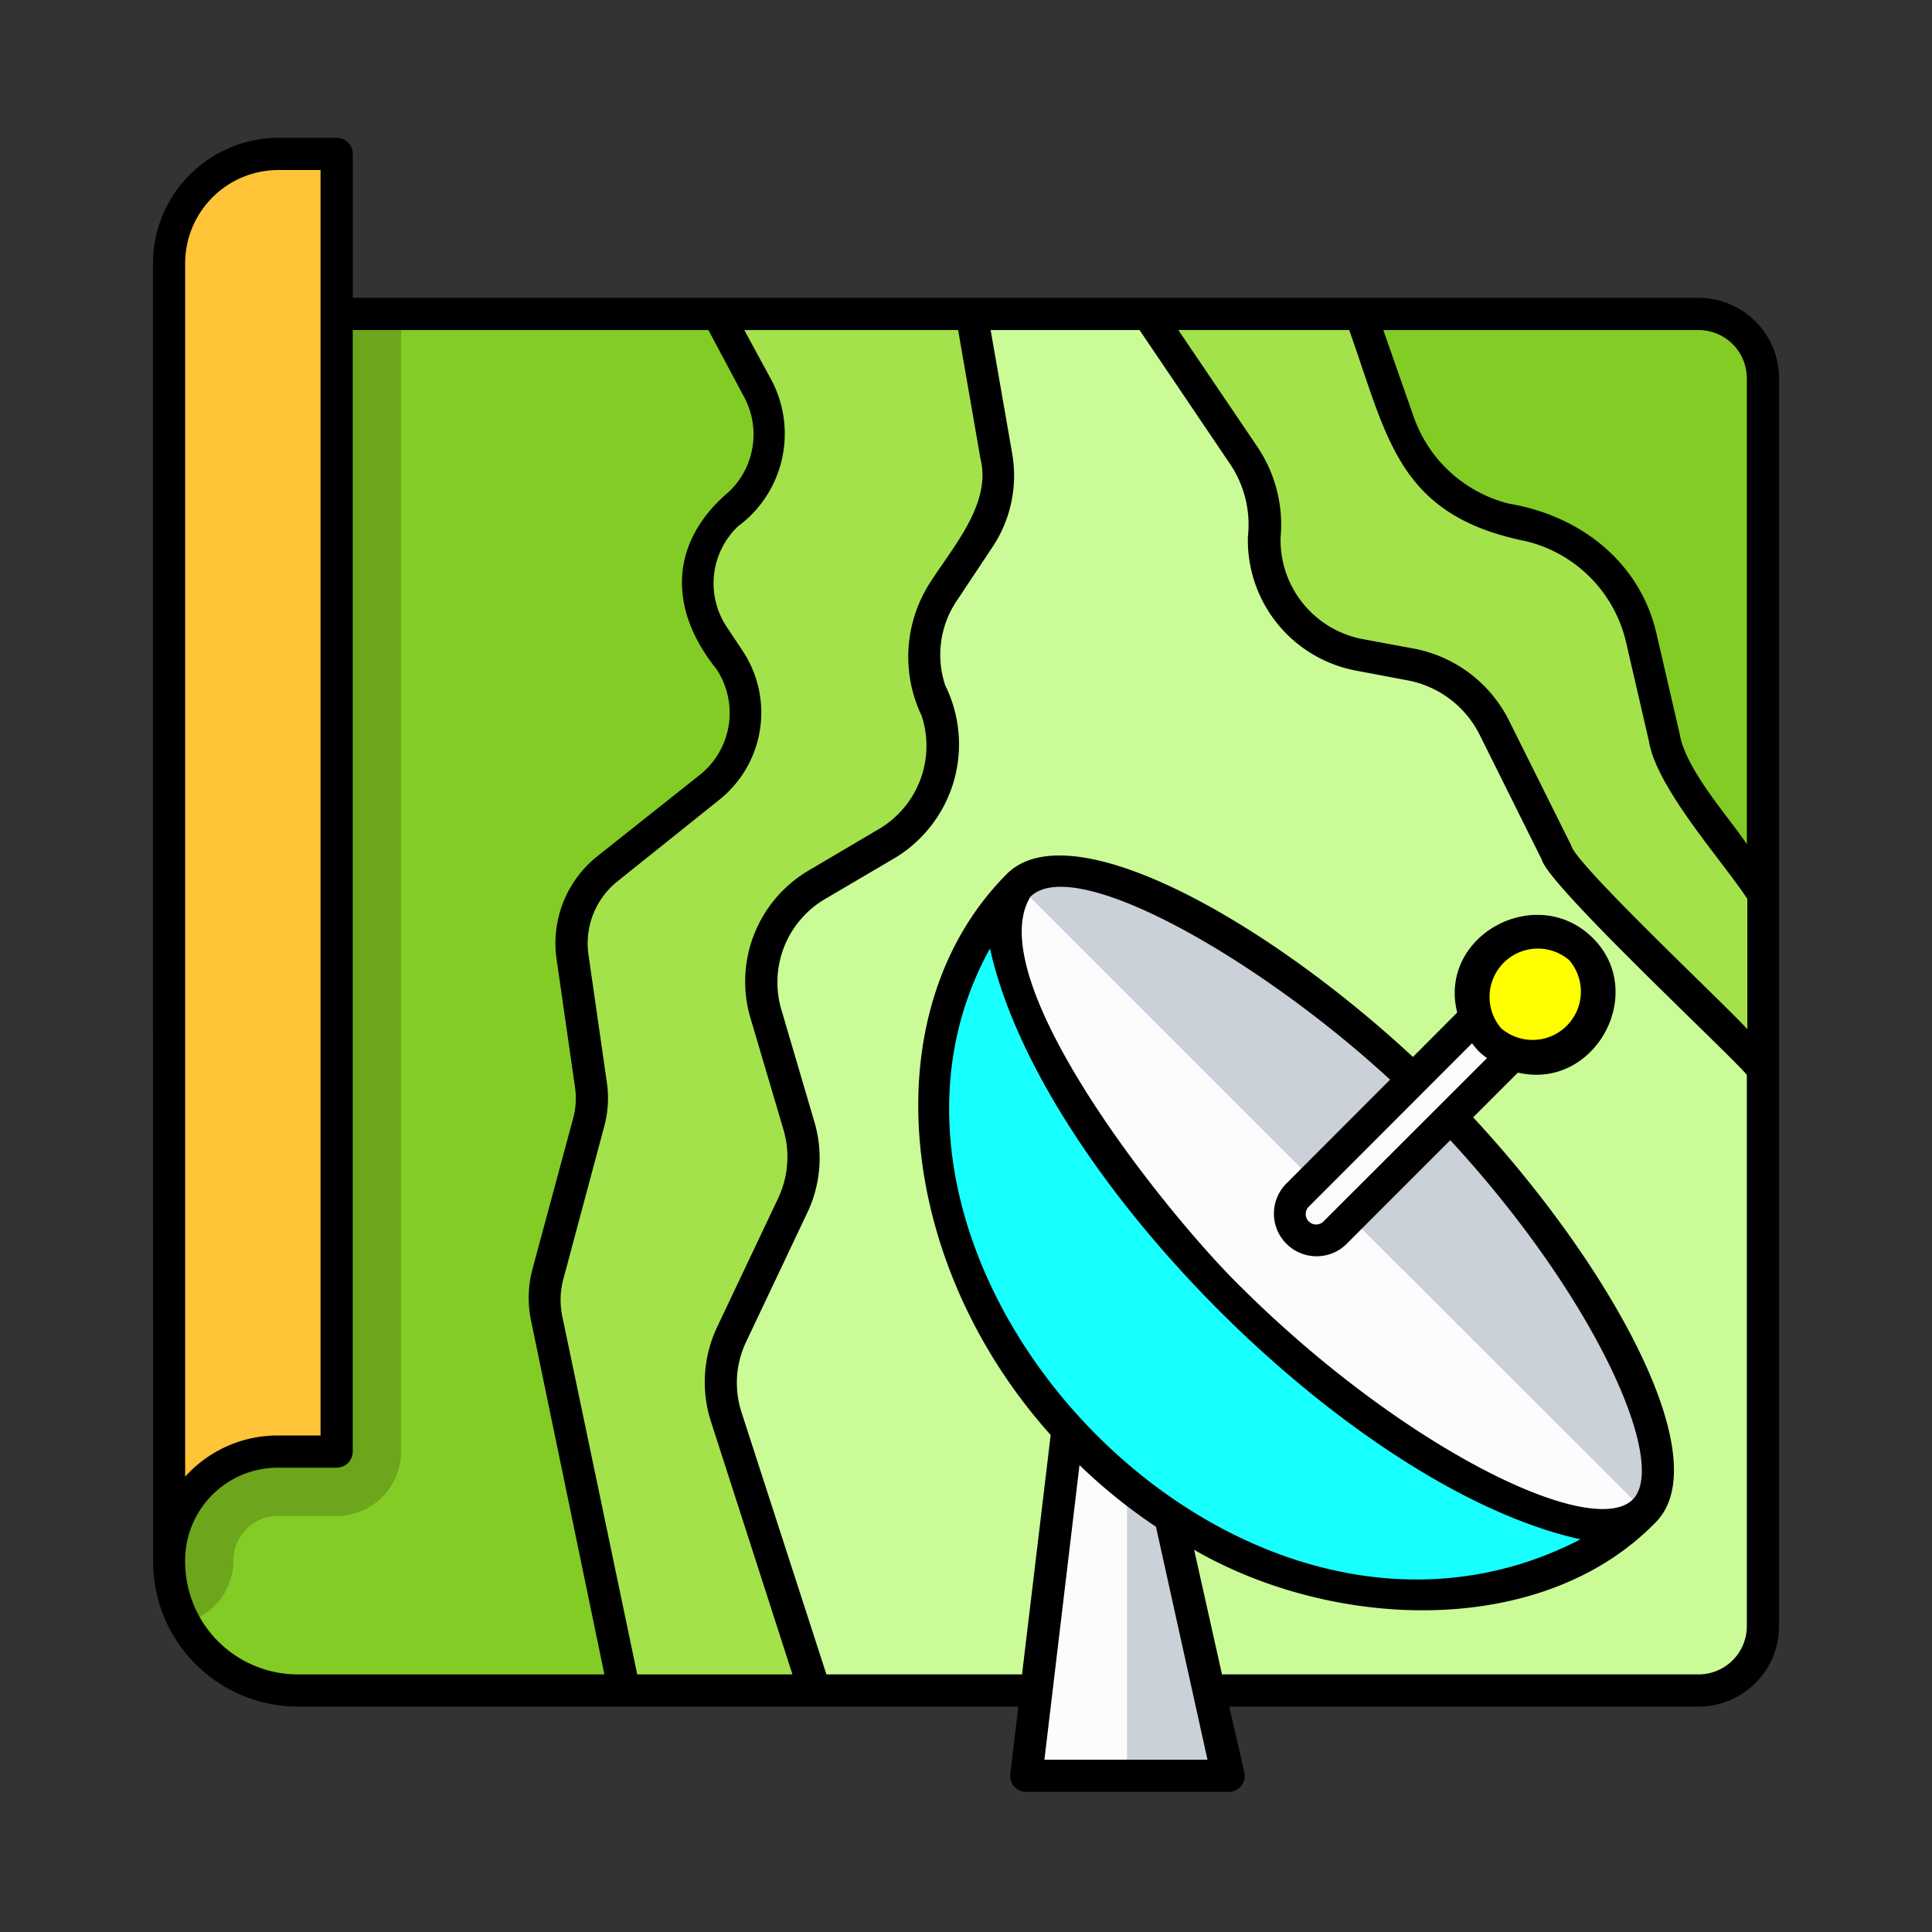
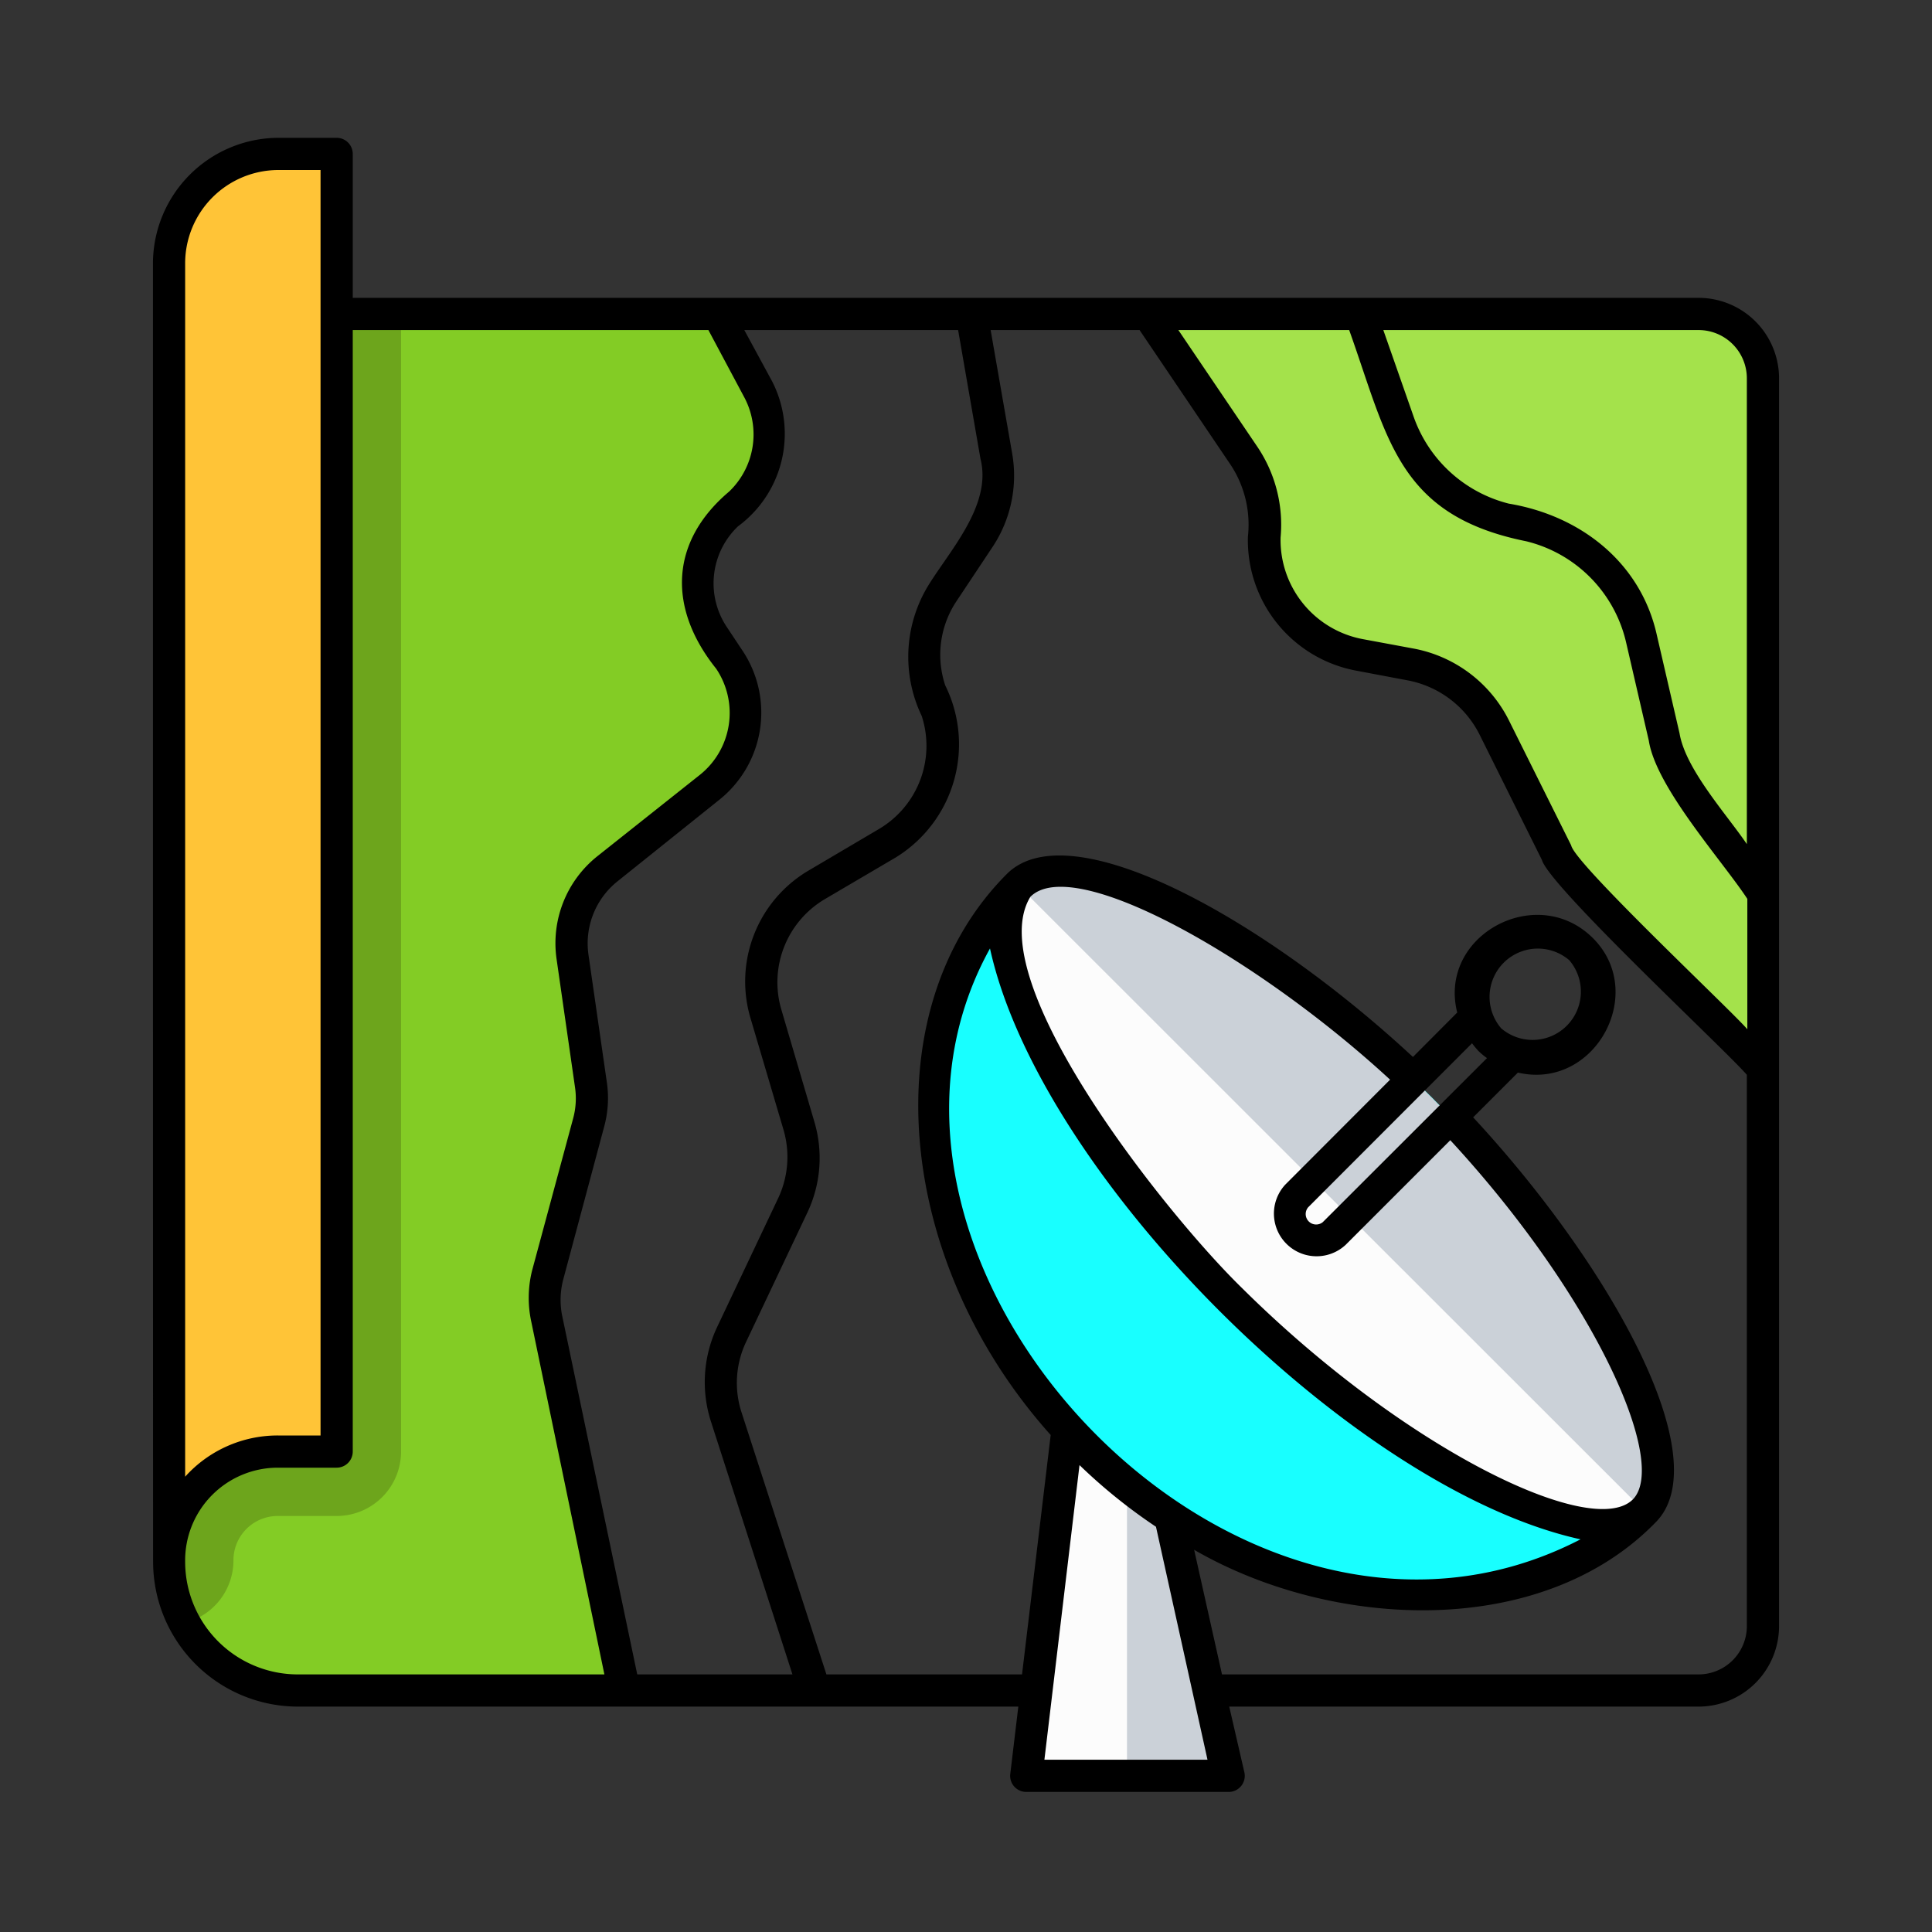
<svg xmlns="http://www.w3.org/2000/svg" height="512" viewBox="0 0 120 120" width="512">
  <rect x="0" y="0" width="120" height="120" fill="#333333" stroke="none" />
-   <path d="m10.5 19.5v77.5a8 8 0 0 0 8 8h87a4 4 0 0 0 4-4v-77.5a4 4 0 0 0 -4-4z" fill="#cafb97" />
-   <path d="m50.6 105-5.49-17a7 7 0 0 1 .34-5.13l3.78-8a7 7 0 0 0 .4-5l-2.07-7a7 7 0 0 1 3.14-8l4.44-2.61a7 7 0 0 0 3.06-8.22l-.43-1.29a6.92 6.92 0 0 1 .79-6.06l2.27-3.43a7 7 0 0 0 1.06-5l-1.54-8.76h-49.85v77.5a8 8 0 0 0 8 8z" fill="#a4e24b" />
  <path d="m44.56 19.5 2.51 4.71a5.89 5.89 0 0 1 -1.12 7l-.8.76a5.9 5.9 0 0 0 -.79 7.6l.9 1.32a5.9 5.9 0 0 1 -1.18 7.94l-6.37 5.17a5.9 5.9 0 0 0 -2.15 5.45l1.14 7.92a5.84 5.84 0 0 1 -.14 2.39l-2.56 9.39a5.81 5.81 0 0 0 -.08 2.75l4.85 23.1h-20.27a8 8 0 0 1 -8-8v-77.5z" fill="#83cc25" />
  <path d="m71.31 19.5 6 8.83a7.3 7.3 0 0 1 1.25 4.25v.78a7.28 7.28 0 0 0 5.93 7.32l3.18.6a7.3 7.3 0 0 1 5.18 3.91l3.81 7.81a7.54 7.54 0 0 0 1.34 1.86l11.41 11.43v-42.79a4 4 0 0 0 -4-4z" fill="#a4e24b" />
-   <path d="m84.51 19.5 2.36 6.73a9.47 9.47 0 0 0 6.59 6l1.6.4a9.43 9.43 0 0 1 6.88 7l1.41 6.11a9.48 9.48 0 0 0 1.57 3.43l4.52 6.21v-31.88a4 4 0 0 0 -4-4z" fill="#83cc25" />
  <path d="m24.91 19.5v70.66a4 4 0 0 1 -4 4h-3.66a2.75 2.75 0 0 0 -2.75 2.75 4 4 0 0 1 -3 3.88 7.93 7.93 0 0 1 -1-3.79v-77.5z" fill="#6da51c" />
  <path d="m76.29 110.3h-12.55l2.56-21.49c.32.34.64.68 1 1a32.35 32.35 0 0 0 5.4 4.36z" fill="#cbd1d8" />
  <path d="m70 92.28v18h-6.26l2.56-21.47c.32.34.64.68 1 1a34.69 34.69 0 0 0 2.7 2.47z" fill="#fcfcfc" />
  <path d="m88.94 68.17c9.34 9.34 16.64 22.23 13.18 25.68-8.11 8.12-24.06 6.75-34.84-4s-12.14-26.75-4.02-34.85c3.45-3.47 16.34 3.83 25.68 13.17z" fill="#18ffff" />
  <ellipse cx="82.69" cy="74.42" fill="#cbd1d8" rx="8.84" ry="27.48" transform="matrix(.707 -.707 .707 .707 -28.4 80.27)" />
  <path d="m102.12 93.85c-3.45 3.46-16.34-3.85-25.68-13.18s-16.64-22.23-13.19-25.67z" fill="#fcfcfc" />
-   <rect fill="#fcfcfc" height="21.15" rx="1.65" transform="matrix(.707 .707 -.707 .707 74.67 -41.99)" width="3.3" x="86.37" y="58.56" />
-   <circle cx="95.36" cy="61.75" fill="#ff0" r="3.99" transform="matrix(.682 -.732 .732 .682 -14.83 89.41)" />
  <path d="m17.25 90.16a6.75 6.75 0 0 0 -6.75 6.75v-80.6a6.76 6.76 0 0 1 6.75-6.75h3.66v80.6z" fill="#ffc437" />
  <path d="m105.5 18.5h-83.59v-8.94a1 1 0 0 0 -1-1h-3.66a7.82 7.82 0 0 0 -7.75 7.75s0 80.69.01 80.69a9 9 0 0 0 9 9h44.74l-.5 4.18a1 1 0 0 0 1 1.12h12.54a1 1 0 0 0 1-1.22l-.94-4.08h29.15a5 5 0 0 0 5-5v-77.5a5 5 0 0 0 -5-5zm-27.39 9.27-4.92-7.27h10.61c2.4 6.71 3 11.51 11 13.12a8.41 8.41 0 0 1 6.2 6.28l1.41 6.1c.45 2.91 4.55 7.44 6.12 9.83v8.1c-.92-1.1-10.72-10.28-10.94-11.42l-3.87-7.77a8.34 8.34 0 0 0 -5.88-4.45l-3.18-.59a6.26 6.26 0 0 1 -5.12-6.32 8.66 8.66 0 0 0 -1.43-5.61zm30.39-4.27v28.93c-1.24-1.83-3.81-4.65-4.18-6.88l-1.41-6.1c-1-4.52-4.75-7.43-9.2-8.17a8.45 8.45 0 0 1 -5.9-5.38l-1.89-5.4h19.58a3 3 0 0 1 3 3zm-47.6 5c.71 2.81-1.8 5.57-3.17 7.75a8.5 8.5 0 0 0 -.48 8.22 6 6 0 0 1 -2.62 7l-4.44 2.62a8 8 0 0 0 -3.59 9.1l2.07 7a6 6 0 0 1 -.34 4.24l-3.79 8a8 8 0 0 0 -.38 5.87l5.06 15.7h-9.64l-4.67-22.31a5 5 0 0 1 .09-2.28l2.52-9.41a6.74 6.74 0 0 0 .17-2.79l-1.14-7.92a4.94 4.94 0 0 1 1.78-4.53l6.38-5.11a6.93 6.93 0 0 0 1.38-9.28l-.91-1.37a4.89 4.89 0 0 1 .66-6.31 7.14 7.14 0 0 0 2.12-9l-1.73-3.19h13.28zm-49.4-12.19a5.8 5.8 0 0 1 5.75-5.75h2.66v78.6h-2.66a7.73 7.73 0 0 0 -5.75 2.56zm0 80.69a5.76 5.76 0 0 1 5.75-5.84h3.66a1 1 0 0 0 1-1v-69.66h22.09l2.23 4.18a4.91 4.91 0 0 1 -.94 5.85c-3.72 3.14-3.8 7.27-.81 11a4.92 4.92 0 0 1 -1 6.59l-6.4 5.08a6.91 6.91 0 0 0 -2.51 6.37l1.14 7.93a4.74 4.74 0 0 1 -.12 2l-2.54 9.41a7 7 0 0 0 -.05 3.19l4.54 21.9h-19a7 7 0 0 1 -7.04-7zm53.37 12.3 2.18-18.3a33.9 33.9 0 0 0 4.75 3.83l3.2 14.47zm28.37-45.43a3 3 0 0 1 4.23-4.23 3 3 0 0 1 -4.23 4.23zm-1.41 1.41a4.42 4.42 0 0 0 .53.44l-10.2 10.19a.65.65 0 0 1 -.91-.92l10.18-10.19a6 6 0 0 0 .4.48zm-12 8.3a2.65 2.65 0 0 0 3.75 3.74l6.5-6.5c9 9.75 13.58 20.07 11.33 22.32-2.54 2.5-14.19-3.14-24.27-13.14-4.81-4.69-16.29-19.18-13.14-24.3 2.72-2.7 14.21 3.86 22.34 11.36zm-18.34-14.67c3.09 14.09 22.58 33.6 36.68 36.7-21.38 11.06-47.53-17.09-36.68-36.7zm44 45.09h-29.59l-1.73-7.74c8.64 5 21.59 5.56 28.66-1.7 3.9-3.9-2.76-15.92-11.33-25.16l2.78-2.78c4.79 1.12 8.11-5 4.61-8.4s-9.58-.1-8.38 4.67l-2.75 2.76c-9.26-8.6-21.3-15.28-25.22-11.37-8.36 8.37-7 24 2.72 34.85l-1.78 14.87h-12.15l-5.27-16.27a5.93 5.93 0 0 1 .29-4.4l3.79-8a7.91 7.91 0 0 0 .44-5.66l-2.06-7a6 6 0 0 1 2.69-6.81l4.44-2.61a8.25 8.25 0 0 0 3.06-10.68 6 6 0 0 1 .68-5.2l2.28-3.43a8 8 0 0 0 1.2-5.76l-1.34-7.68h9.25l5.67 8.39a6.75 6.75 0 0 1 1.06 4.44 8.24 8.24 0 0 0 6.75 8.33l3.18.6a6.31 6.31 0 0 1 4.46 3.37l3.87 7.78c.46 1.64 11.49 11.89 12.73 13.35v34.24a3 3 0 0 1 -3 3z" />
</svg>